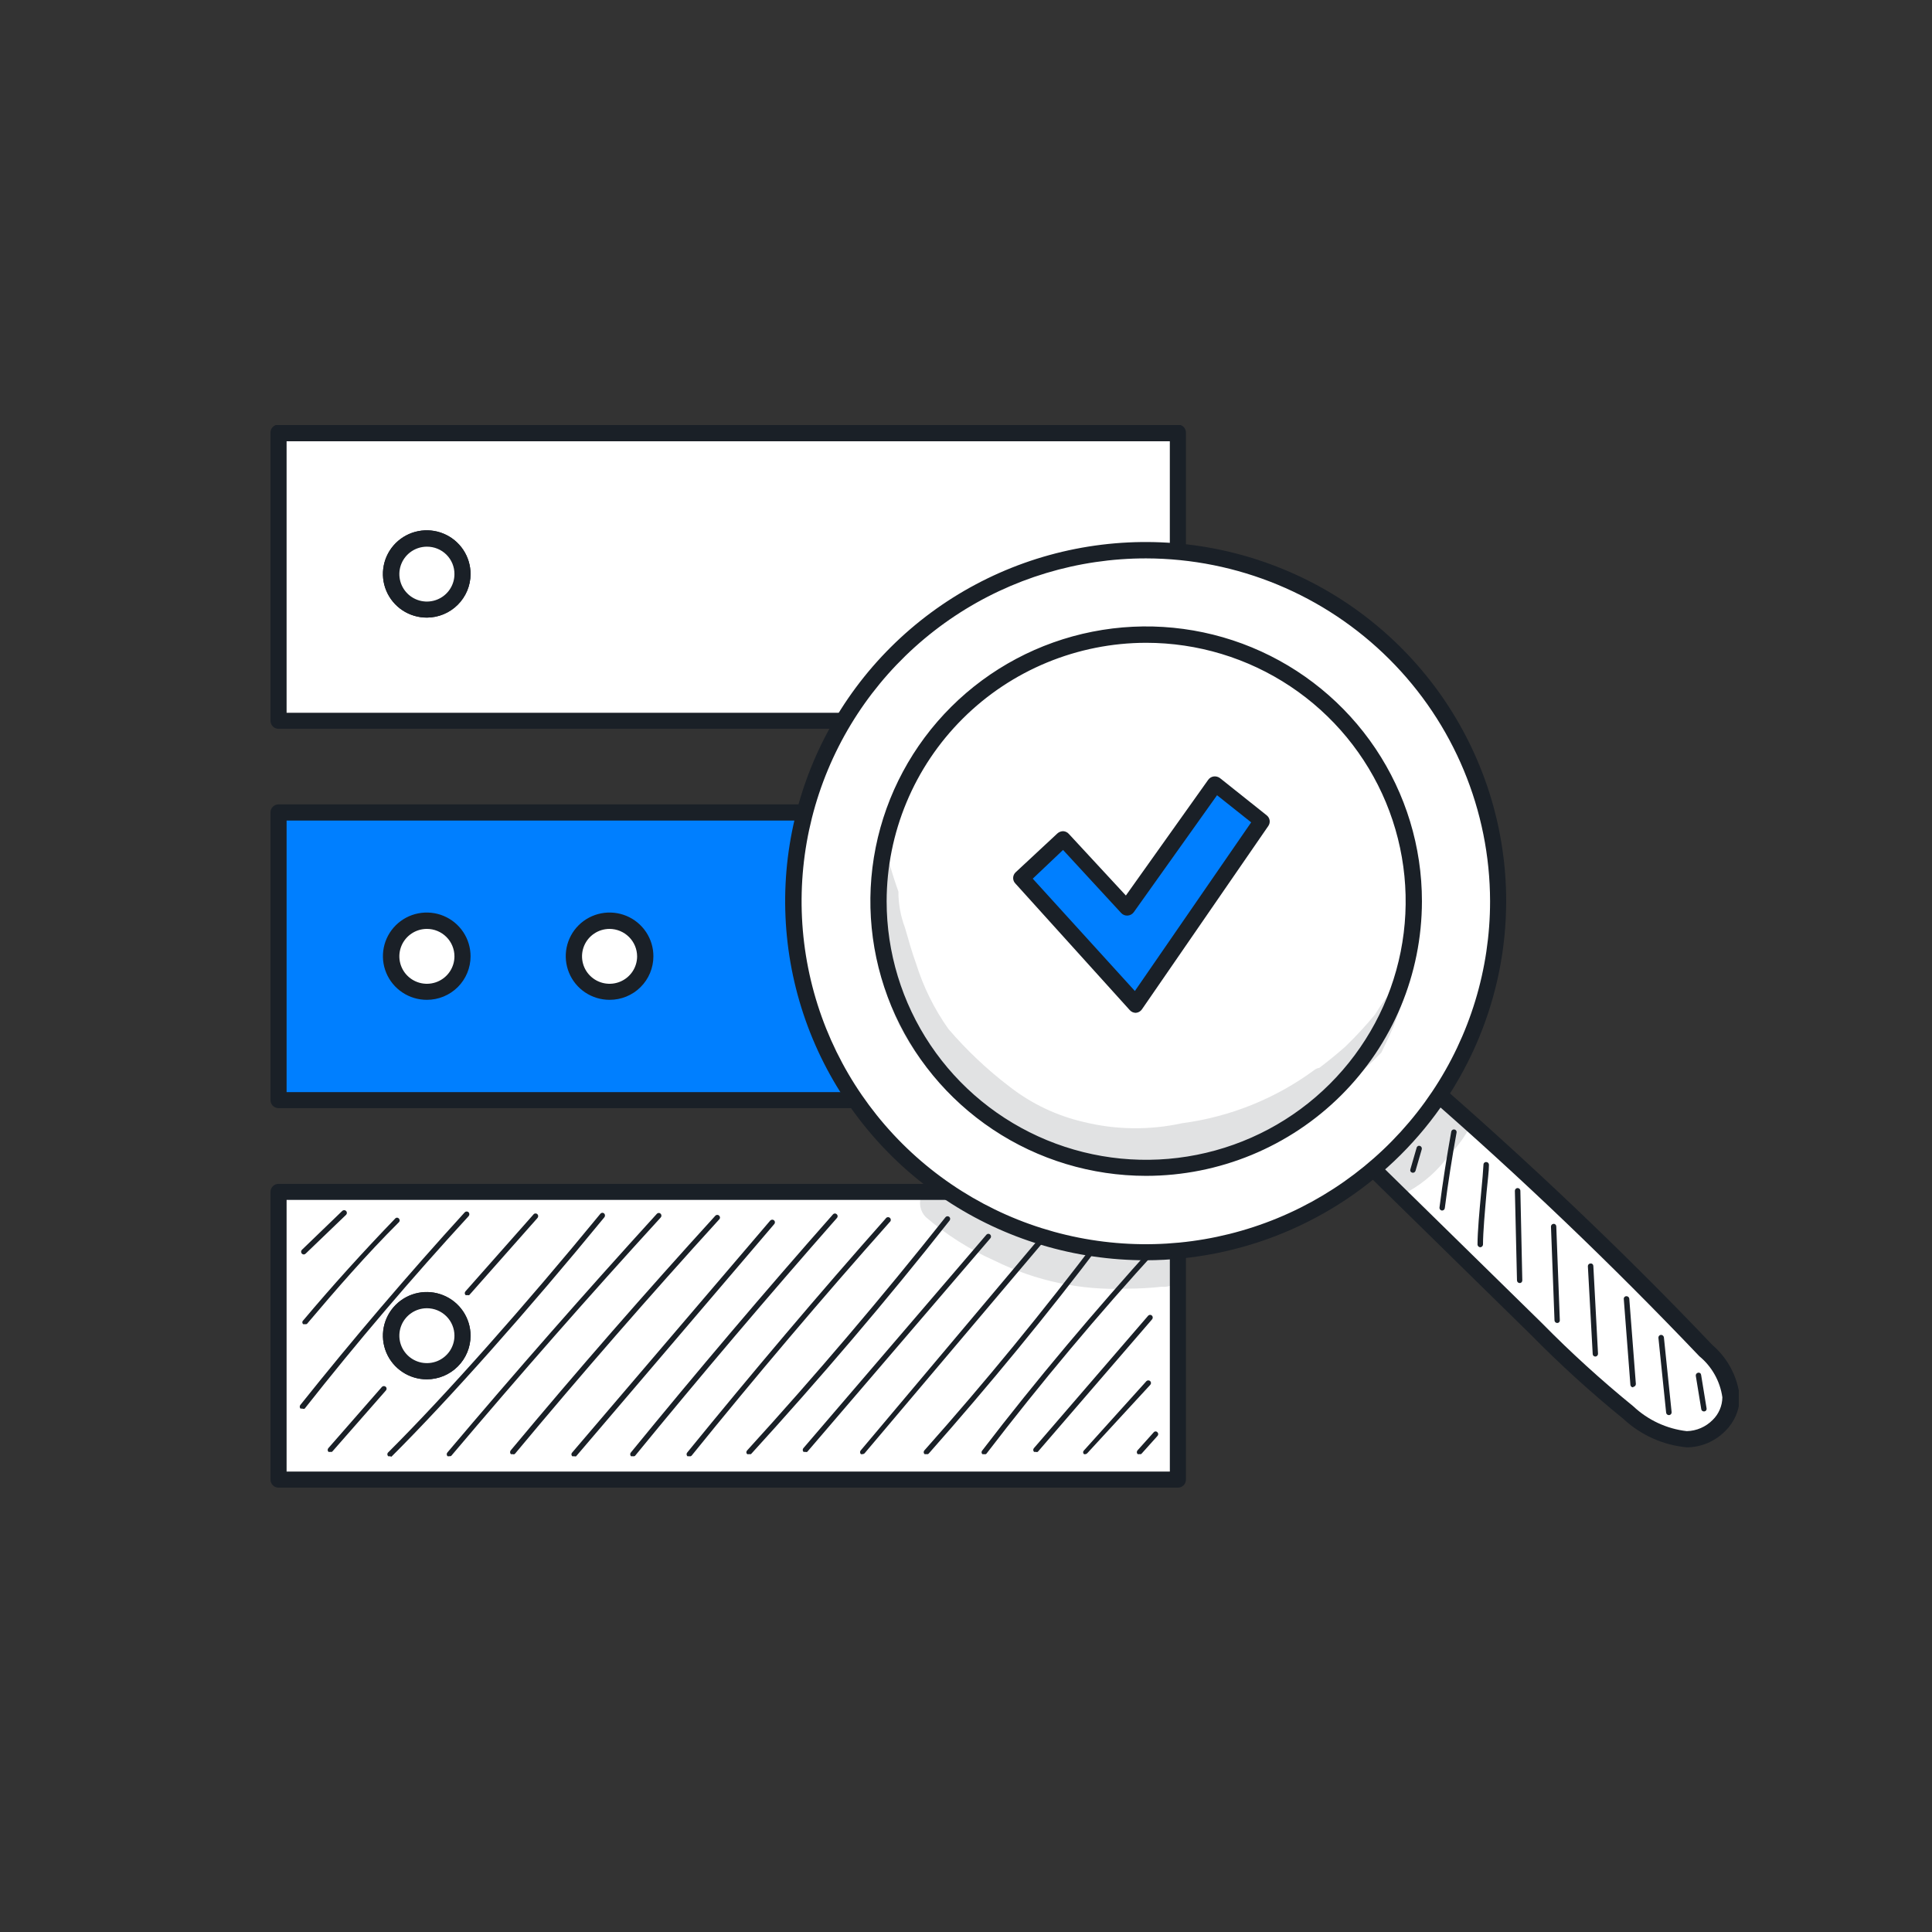
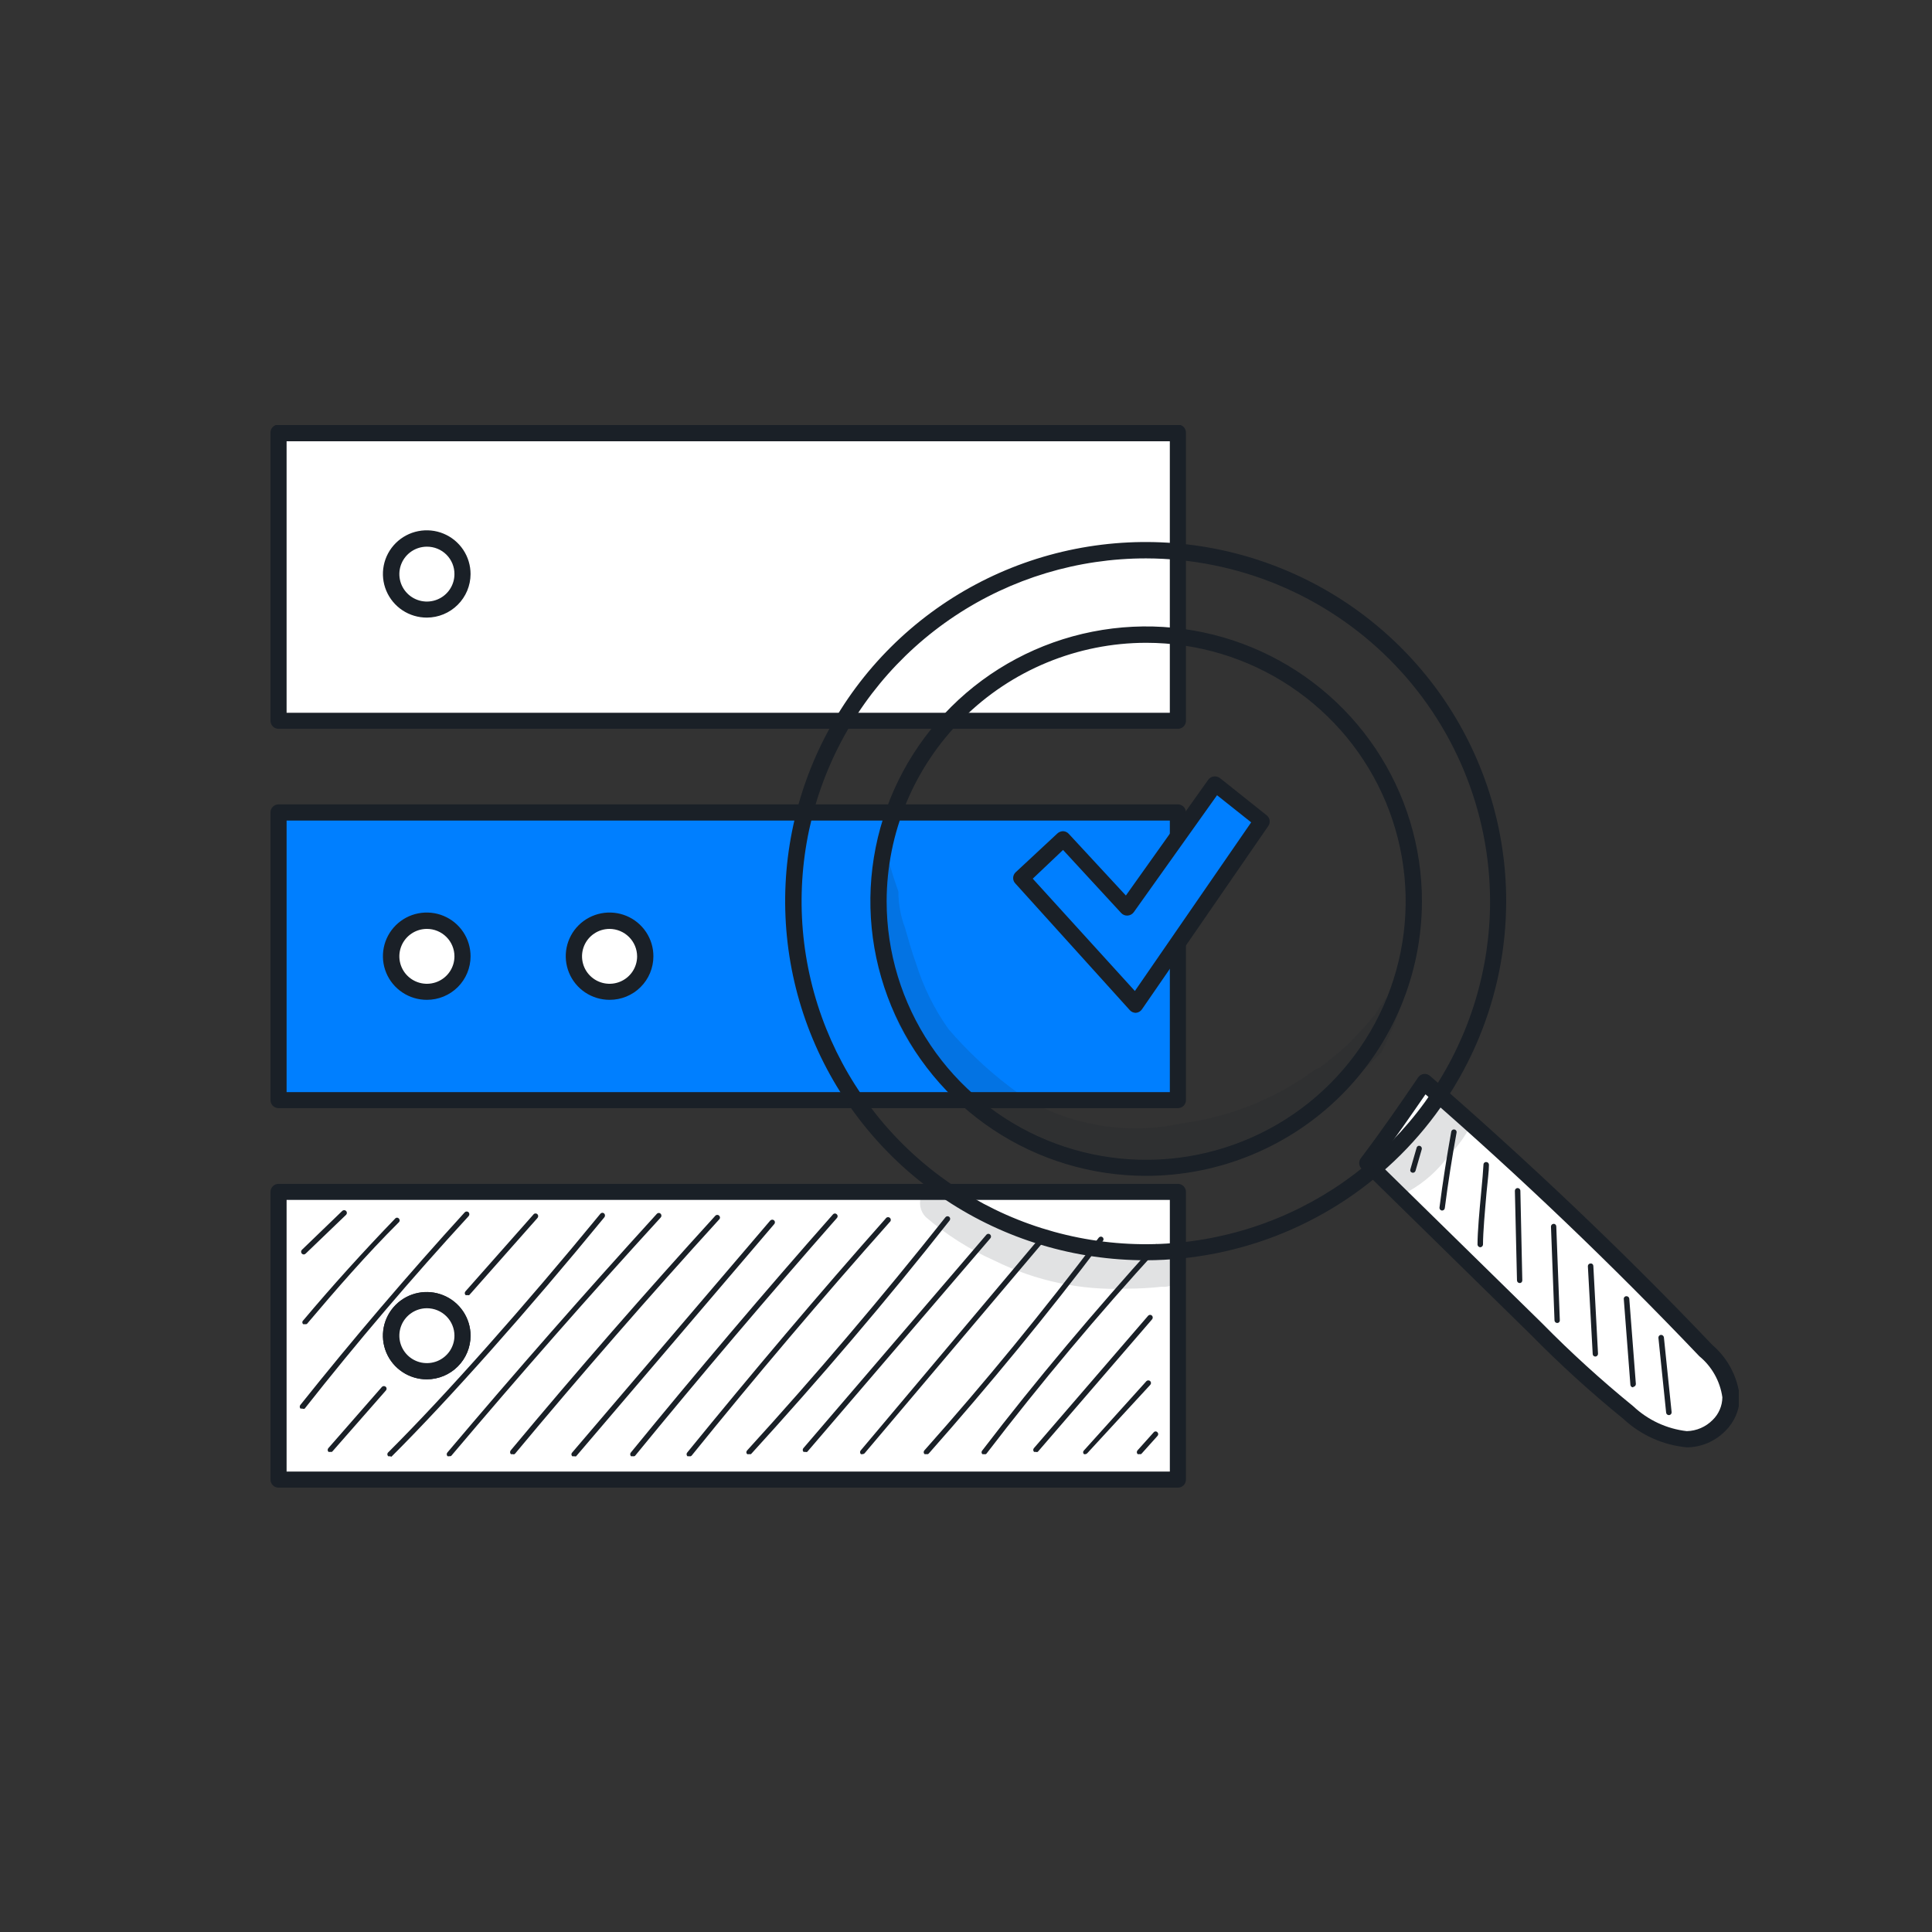
<svg xmlns="http://www.w3.org/2000/svg" width="100" height="100" viewBox="0 0 100 100" fill="none">
  <rect x="0" y="0" width="100" height="100" fill="#333333" stroke="none" />
  <g clip-path="url(#clip0_107_9545)">
    <path d="M60.968 61.693H14.417V76.576H60.968V61.693Z" fill="white" />
    <path d="M60.968 77H14.417C14.361 77 14.307 76.989 14.255 76.968C14.204 76.946 14.158 76.915 14.119 76.875C14.08 76.836 14.05 76.789 14.029 76.738C14.009 76.686 13.999 76.632 14 76.576V61.693C14 61.583 14.044 61.477 14.122 61.399C14.2 61.321 14.306 61.277 14.417 61.277H60.968C61.078 61.277 61.184 61.321 61.262 61.399C61.34 61.477 61.384 61.583 61.384 61.693V76.576C61.386 76.632 61.376 76.686 61.355 76.738C61.335 76.789 61.304 76.836 61.265 76.875C61.226 76.915 61.18 76.946 61.129 76.968C61.078 76.989 61.023 77 60.968 77ZM14.834 76.169H60.551V62.108H14.834V76.169Z" fill="#1A2027" />
    <path d="M60.968 22.415H14.417V37.299H60.968V22.415Z" fill="white" />
    <path d="M60.967 37.723H14.417C14.306 37.723 14.2 37.679 14.122 37.601C14.044 37.523 14 37.417 14 37.307V22.39C14 22.28 14.044 22.175 14.122 22.097C14.2 22.019 14.306 21.975 14.417 21.975H60.967C61.078 21.975 61.184 22.019 61.262 22.097C61.34 22.175 61.384 22.28 61.384 22.39V37.34C61.376 37.445 61.328 37.542 61.251 37.613C61.174 37.684 61.072 37.723 60.967 37.723V37.723ZM14.834 36.892H60.55V22.839H14.834V36.892Z" fill="#1A2027" />
    <path d="M60.968 42.058H14.417V56.942H60.968V42.058Z" fill="#007FFF" />
    <path d="M60.968 57.357H14.417C14.306 57.357 14.2 57.313 14.122 57.236C14.044 57.158 14 57.052 14 56.942V42.058C13.999 42.003 14.009 41.948 14.029 41.897C14.05 41.845 14.08 41.798 14.119 41.759C14.158 41.72 14.204 41.688 14.255 41.667C14.307 41.645 14.361 41.635 14.417 41.635H60.968C61.023 41.635 61.078 41.645 61.129 41.667C61.18 41.688 61.226 41.72 61.265 41.759C61.304 41.798 61.335 41.845 61.355 41.897C61.376 41.948 61.386 42.003 61.384 42.058V56.942C61.384 57.052 61.34 57.158 61.262 57.236C61.184 57.313 61.078 57.357 60.968 57.357ZM14.834 56.527H60.551V42.473H14.834V56.527Z" fill="#1A2027" />
    <path d="M20.254 29.716C20.249 29.352 20.352 28.995 20.552 28.689C20.751 28.384 21.037 28.145 21.374 28.002C21.71 27.86 22.081 27.82 22.44 27.888C22.799 27.956 23.13 28.129 23.39 28.384C23.65 28.64 23.828 28.967 23.901 29.324C23.975 29.68 23.94 30.051 23.801 30.388C23.662 30.724 23.426 31.013 23.123 31.215C22.819 31.418 22.462 31.526 22.096 31.527C21.612 31.527 21.147 31.337 20.802 30.998C20.457 30.659 20.26 30.198 20.254 29.716V29.716Z" fill="white" />
-     <path d="M22.096 31.967C21.647 31.968 21.207 31.837 20.833 31.59C20.459 31.342 20.167 30.989 19.994 30.576C19.821 30.163 19.776 29.708 19.863 29.269C19.95 28.83 20.166 28.427 20.484 28.11C20.802 27.794 21.207 27.578 21.647 27.492C22.088 27.405 22.545 27.45 22.959 27.622C23.374 27.794 23.728 28.085 23.977 28.458C24.225 28.831 24.357 29.268 24.356 29.716C24.354 30.312 24.115 30.884 23.691 31.305C23.268 31.727 22.695 31.965 22.096 31.967ZM22.096 28.296C21.814 28.296 21.538 28.379 21.304 28.535C21.07 28.691 20.887 28.913 20.779 29.172C20.671 29.432 20.643 29.718 20.698 29.993C20.753 30.269 20.889 30.522 21.088 30.72C21.287 30.919 21.541 31.054 21.818 31.109C22.095 31.164 22.381 31.136 22.642 31.028C22.902 30.921 23.125 30.739 23.282 30.505C23.438 30.271 23.522 29.997 23.522 29.716C23.523 29.529 23.487 29.344 23.416 29.171C23.344 28.998 23.239 28.841 23.107 28.709C22.974 28.577 22.817 28.473 22.643 28.402C22.47 28.331 22.284 28.295 22.096 28.296V28.296Z" fill="#1A2027" />
    <path d="M20.254 29.716C20.249 29.352 20.352 28.995 20.552 28.689C20.751 28.384 21.037 28.145 21.374 28.002C21.71 27.86 22.081 27.82 22.44 27.888C22.799 27.956 23.13 28.129 23.39 28.384C23.65 28.64 23.828 28.967 23.901 29.324C23.975 29.68 23.94 30.051 23.801 30.388C23.662 30.724 23.426 31.013 23.123 31.215C22.819 31.418 22.462 31.526 22.096 31.527C21.612 31.527 21.147 31.337 20.802 30.998C20.457 30.659 20.26 30.198 20.254 29.716V29.716Z" fill="white" />
    <path d="M22.096 31.967C21.647 31.968 21.207 31.837 20.833 31.59C20.459 31.342 20.167 30.989 19.994 30.576C19.821 30.163 19.776 29.708 19.863 29.269C19.95 28.83 20.166 28.427 20.484 28.11C20.802 27.794 21.207 27.578 21.647 27.492C22.088 27.405 22.545 27.45 22.959 27.622C23.374 27.794 23.728 28.085 23.977 28.458C24.225 28.831 24.357 29.268 24.356 29.716C24.354 30.312 24.115 30.884 23.691 31.305C23.268 31.727 22.695 31.965 22.096 31.967ZM22.096 28.296C21.814 28.296 21.538 28.379 21.304 28.535C21.07 28.691 20.887 28.913 20.779 29.172C20.671 29.432 20.643 29.718 20.698 29.993C20.753 30.269 20.889 30.522 21.088 30.72C21.287 30.919 21.541 31.054 21.818 31.109C22.095 31.164 22.381 31.136 22.642 31.028C22.902 30.921 23.125 30.739 23.282 30.505C23.438 30.271 23.522 29.997 23.522 29.716C23.523 29.529 23.487 29.344 23.416 29.171C23.344 28.998 23.239 28.841 23.107 28.709C22.974 28.577 22.817 28.473 22.643 28.402C22.47 28.331 22.284 28.295 22.096 28.296V28.296Z" fill="#1A2027" />
    <path d="M20.253 49.5C20.253 49.137 20.361 48.782 20.564 48.48C20.767 48.178 21.054 47.943 21.391 47.804C21.728 47.665 22.098 47.629 22.456 47.7C22.813 47.77 23.141 47.945 23.399 48.202C23.657 48.459 23.832 48.786 23.903 49.142C23.974 49.498 23.938 49.867 23.799 50.202C23.659 50.538 23.423 50.825 23.12 51.026C22.817 51.228 22.461 51.336 22.096 51.336C21.607 51.336 21.139 51.142 20.793 50.798C20.448 50.454 20.253 49.987 20.253 49.5Z" fill="white" />
    <path d="M22.096 51.751C21.647 51.752 21.207 51.621 20.833 51.373C20.459 51.126 20.167 50.773 19.994 50.36C19.821 49.947 19.776 49.492 19.863 49.053C19.95 48.614 20.166 48.211 20.484 47.894C20.802 47.578 21.207 47.362 21.647 47.276C22.088 47.189 22.545 47.234 22.959 47.406C23.374 47.578 23.728 47.869 23.977 48.242C24.225 48.614 24.357 49.053 24.356 49.5C24.356 49.796 24.297 50.088 24.184 50.361C24.07 50.634 23.904 50.883 23.694 51.092C23.484 51.301 23.235 51.466 22.961 51.58C22.687 51.693 22.393 51.751 22.096 51.751V51.751ZM22.096 48.08C21.814 48.08 21.538 48.163 21.304 48.319C21.07 48.475 20.887 48.697 20.779 48.956C20.671 49.216 20.643 49.502 20.698 49.777C20.753 50.053 20.889 50.306 21.088 50.504C21.287 50.703 21.541 50.838 21.818 50.893C22.095 50.948 22.381 50.92 22.642 50.812C22.902 50.705 23.125 50.523 23.282 50.289C23.438 50.056 23.522 49.781 23.522 49.5C23.522 49.313 23.485 49.129 23.413 48.956C23.342 48.784 23.237 48.628 23.104 48.496C22.972 48.364 22.815 48.259 22.642 48.188C22.469 48.116 22.283 48.08 22.096 48.08V48.08Z" fill="#1A2027" />
    <path d="M20.253 69.135C20.253 68.772 20.361 68.417 20.564 68.115C20.767 67.813 21.054 67.578 21.391 67.439C21.728 67.3 22.098 67.263 22.456 67.334C22.813 67.405 23.141 67.58 23.399 67.837C23.657 68.093 23.832 68.42 23.903 68.776C23.974 69.132 23.938 69.502 23.799 69.837C23.659 70.172 23.423 70.459 23.12 70.661C22.817 70.862 22.461 70.97 22.096 70.97C21.607 70.97 21.139 70.777 20.793 70.433C20.448 70.088 20.253 69.621 20.253 69.135Z" fill="white" />
    <path d="M22.096 71.394C21.647 71.395 21.208 71.264 20.834 71.017C20.46 70.77 20.168 70.418 19.995 70.005C19.822 69.592 19.776 69.138 19.862 68.699C19.949 68.26 20.164 67.857 20.481 67.54C20.798 67.223 21.202 67.007 21.642 66.919C22.082 66.832 22.539 66.876 22.954 67.047C23.369 67.217 23.723 67.507 23.973 67.879C24.222 68.25 24.356 68.687 24.356 69.135C24.356 69.732 24.118 70.306 23.694 70.729C23.271 71.153 22.696 71.391 22.096 71.394V71.394ZM22.096 67.714C21.814 67.714 21.538 67.798 21.304 67.954C21.07 68.11 20.887 68.332 20.779 68.591C20.671 68.851 20.643 69.136 20.698 69.412C20.753 69.687 20.889 69.94 21.088 70.139C21.287 70.338 21.541 70.473 21.818 70.528C22.095 70.582 22.381 70.554 22.642 70.447C22.902 70.339 23.125 70.157 23.282 69.924C23.438 69.69 23.522 69.415 23.522 69.135C23.522 68.948 23.485 68.763 23.413 68.591C23.342 68.419 23.237 68.262 23.104 68.13C22.972 67.998 22.815 67.894 22.642 67.822C22.469 67.751 22.283 67.714 22.096 67.714V67.714Z" fill="#1A2027" />
    <path d="M20.253 69.135C20.253 68.772 20.361 68.417 20.564 68.115C20.767 67.813 21.054 67.578 21.391 67.439C21.728 67.3 22.098 67.263 22.456 67.334C22.813 67.405 23.141 67.58 23.399 67.837C23.657 68.093 23.832 68.42 23.903 68.776C23.974 69.132 23.938 69.502 23.799 69.837C23.659 70.172 23.423 70.459 23.12 70.661C22.817 70.862 22.461 70.97 22.096 70.97C21.607 70.97 21.139 70.777 20.793 70.433C20.448 70.088 20.253 69.621 20.253 69.135Z" fill="white" />
    <path d="M22.096 71.394C21.647 71.395 21.208 71.264 20.834 71.017C20.46 70.77 20.168 70.418 19.995 70.005C19.822 69.592 19.776 69.138 19.862 68.699C19.949 68.26 20.164 67.857 20.481 67.54C20.798 67.223 21.202 67.007 21.642 66.919C22.082 66.832 22.539 66.876 22.954 67.047C23.369 67.217 23.723 67.507 23.973 67.879C24.222 68.25 24.356 68.687 24.356 69.135C24.356 69.732 24.118 70.306 23.694 70.729C23.271 71.153 22.696 71.391 22.096 71.394V71.394ZM22.096 67.714C21.814 67.714 21.538 67.798 21.304 67.954C21.07 68.11 20.887 68.332 20.779 68.591C20.671 68.851 20.643 69.136 20.698 69.412C20.753 69.687 20.889 69.94 21.088 70.139C21.287 70.338 21.541 70.473 21.818 70.528C22.095 70.582 22.381 70.554 22.642 70.447C22.902 70.339 23.125 70.157 23.282 69.924C23.438 69.69 23.522 69.415 23.522 69.135C23.522 68.948 23.485 68.763 23.413 68.591C23.342 68.419 23.237 68.262 23.104 68.13C22.972 67.998 22.815 67.894 22.642 67.822C22.469 67.751 22.283 67.714 22.096 67.714V67.714Z" fill="#1A2027" />
    <path d="M29.709 49.5C29.709 49.137 29.817 48.782 30.019 48.48C30.221 48.178 30.509 47.943 30.846 47.804C31.183 47.665 31.553 47.629 31.911 47.7C32.268 47.77 32.596 47.945 32.854 48.202C33.112 48.459 33.287 48.786 33.358 49.142C33.429 49.498 33.393 49.867 33.254 50.202C33.114 50.538 32.878 50.825 32.575 51.026C32.272 51.228 31.916 51.336 31.551 51.336C31.309 51.336 31.07 51.288 30.846 51.196C30.622 51.104 30.419 50.968 30.248 50.798C30.077 50.627 29.941 50.425 29.849 50.202C29.756 49.98 29.709 49.741 29.709 49.5V49.5Z" fill="white" />
    <path d="M31.551 51.751C31.102 51.751 30.663 51.618 30.29 51.37C29.917 51.121 29.626 50.768 29.455 50.354C29.284 49.941 29.239 49.486 29.327 49.048C29.416 48.609 29.632 48.207 29.95 47.891C30.268 47.576 30.673 47.361 31.114 47.275C31.554 47.189 32.011 47.235 32.425 47.407C32.839 47.579 33.193 47.87 33.441 48.243C33.689 48.615 33.821 49.053 33.819 49.5C33.819 49.796 33.76 50.09 33.646 50.363C33.532 50.637 33.365 50.885 33.154 51.094C32.944 51.304 32.693 51.469 32.418 51.582C32.143 51.694 31.849 51.752 31.551 51.751V51.751ZM31.551 48.08C31.269 48.08 30.993 48.163 30.759 48.319C30.524 48.475 30.342 48.697 30.234 48.956C30.126 49.216 30.098 49.502 30.153 49.777C30.208 50.053 30.343 50.306 30.543 50.504C30.742 50.703 30.996 50.838 31.273 50.893C31.549 50.948 31.836 50.92 32.097 50.812C32.357 50.705 32.58 50.523 32.737 50.289C32.893 50.056 32.977 49.781 32.977 49.5C32.975 49.124 32.824 48.764 32.557 48.498C32.29 48.232 31.929 48.082 31.551 48.08Z" fill="#1A2027" />
    <path d="M20.187 75.372C20.157 75.384 20.124 75.384 20.095 75.372C20.081 75.36 20.069 75.344 20.062 75.327C20.054 75.31 20.05 75.291 20.05 75.272C20.05 75.254 20.054 75.235 20.062 75.218C20.069 75.201 20.081 75.185 20.095 75.173C23.055 72.224 27.157 67.598 31.084 62.814C31.097 62.801 31.112 62.791 31.128 62.784C31.145 62.777 31.162 62.773 31.18 62.773C31.198 62.773 31.216 62.777 31.232 62.784C31.249 62.791 31.264 62.801 31.276 62.814C31.301 62.841 31.314 62.877 31.314 62.914C31.314 62.95 31.301 62.986 31.276 63.013C27.349 67.806 23.23 72.44 20.262 75.397C20.235 75.396 20.209 75.388 20.187 75.372Z" fill="#1A2027" />
    <path d="M17.093 75.148C17.063 75.155 17.032 75.155 17.002 75.148C16.975 75.121 16.96 75.085 16.96 75.048C16.96 75.011 16.975 74.975 17.002 74.948L19.77 71.784C19.797 71.758 19.833 71.743 19.87 71.743C19.908 71.743 19.944 71.758 19.97 71.784C19.983 71.796 19.993 71.811 20 71.828C20.007 71.844 20.011 71.862 20.011 71.88C20.011 71.897 20.007 71.915 20 71.931C19.993 71.948 19.983 71.963 19.97 71.975L17.194 75.139C17.163 75.155 17.127 75.158 17.093 75.148Z" fill="#1A2027" />
    <path d="M24.189 67.033C24.159 67.042 24.127 67.042 24.097 67.033C24.071 67.007 24.056 66.971 24.056 66.934C24.056 66.896 24.071 66.86 24.097 66.834L27.624 62.847C27.636 62.834 27.651 62.824 27.668 62.817C27.684 62.81 27.702 62.807 27.72 62.807C27.738 62.807 27.755 62.81 27.772 62.817C27.788 62.824 27.803 62.834 27.816 62.847C27.842 62.874 27.857 62.91 27.857 62.947C27.857 62.984 27.842 63.02 27.816 63.047L24.289 67.033C24.257 67.046 24.221 67.046 24.189 67.033Z" fill="#1A2027" />
    <path d="M15.634 72.905C15.607 72.915 15.578 72.915 15.551 72.905C15.527 72.879 15.514 72.845 15.514 72.81C15.514 72.774 15.527 72.74 15.551 72.714C18.261 69.317 21.121 65.97 24.056 62.748C24.082 62.721 24.118 62.706 24.156 62.706C24.193 62.706 24.229 62.721 24.256 62.748C24.28 62.775 24.294 62.81 24.294 62.847C24.294 62.884 24.28 62.919 24.256 62.947C21.321 66.144 18.469 69.483 15.768 72.914C15.746 72.921 15.723 72.925 15.7 72.923C15.677 72.922 15.655 72.916 15.634 72.905Z" fill="#1A2027" />
    <path d="M15.776 68.537C15.749 68.547 15.72 68.547 15.693 68.537C15.679 68.525 15.667 68.51 15.66 68.494C15.652 68.477 15.648 68.459 15.648 68.441C15.648 68.423 15.652 68.405 15.66 68.388C15.667 68.372 15.679 68.357 15.693 68.346C17.21 66.543 18.811 64.774 20.454 63.072C20.465 63.057 20.48 63.046 20.497 63.039C20.513 63.031 20.531 63.027 20.55 63.027C20.568 63.027 20.586 63.031 20.602 63.039C20.619 63.046 20.634 63.057 20.645 63.072C20.658 63.084 20.669 63.099 20.675 63.115C20.683 63.132 20.686 63.149 20.686 63.167C20.686 63.185 20.683 63.202 20.675 63.219C20.669 63.235 20.658 63.25 20.645 63.263C18.978 64.924 17.41 66.726 15.893 68.52C15.876 68.531 15.857 68.539 15.836 68.542C15.816 68.545 15.796 68.543 15.776 68.537Z" fill="#1A2027" />
    <path d="M15.726 64.932C15.688 64.931 15.653 64.916 15.626 64.89C15.599 64.864 15.585 64.828 15.585 64.791C15.585 64.753 15.599 64.718 15.626 64.691L17.719 62.673C17.746 62.649 17.781 62.636 17.817 62.637C17.853 62.638 17.887 62.653 17.913 62.678C17.939 62.704 17.953 62.738 17.954 62.774C17.956 62.81 17.943 62.845 17.919 62.872L15.818 64.89C15.793 64.914 15.76 64.929 15.726 64.932Z" fill="#1A2027" />
    <path d="M23.255 75.372C23.225 75.381 23.193 75.381 23.163 75.372C23.137 75.346 23.122 75.31 23.122 75.272C23.122 75.235 23.137 75.199 23.163 75.173C26.674 71.02 30.317 66.867 34.003 62.822C34.015 62.809 34.03 62.799 34.047 62.792C34.063 62.785 34.081 62.782 34.099 62.782C34.117 62.782 34.134 62.785 34.151 62.792C34.167 62.799 34.182 62.809 34.194 62.822C34.221 62.849 34.236 62.885 34.236 62.922C34.236 62.959 34.221 62.995 34.194 63.022C30.517 67.041 26.874 71.194 23.355 75.356C23.325 75.374 23.289 75.38 23.255 75.372V75.372Z" fill="#1A2027" />
    <path d="M26.523 75.264C26.497 75.274 26.467 75.274 26.44 75.264C26.416 75.237 26.402 75.201 26.402 75.164C26.402 75.128 26.416 75.092 26.44 75.065C29.859 70.962 33.419 66.884 37.029 62.922C37.042 62.909 37.056 62.899 37.073 62.892C37.09 62.885 37.107 62.881 37.125 62.881C37.143 62.881 37.161 62.885 37.177 62.892C37.194 62.899 37.209 62.909 37.221 62.922C37.235 62.934 37.246 62.95 37.254 62.967C37.262 62.984 37.266 63.003 37.266 63.022C37.266 63.04 37.262 63.059 37.254 63.076C37.246 63.093 37.235 63.109 37.221 63.121C33.619 67.075 30.067 71.153 26.648 75.256C26.63 75.267 26.609 75.274 26.587 75.275C26.565 75.277 26.543 75.273 26.523 75.264Z" fill="#1A2027" />
    <path d="M29.709 75.372C29.679 75.384 29.646 75.384 29.617 75.372C29.604 75.36 29.594 75.345 29.587 75.328C29.58 75.312 29.576 75.294 29.576 75.277C29.576 75.259 29.58 75.241 29.587 75.225C29.594 75.208 29.604 75.193 29.617 75.181L39.872 63.171C39.899 63.145 39.935 63.13 39.972 63.13C40.01 63.13 40.046 63.145 40.072 63.171C40.097 63.197 40.11 63.231 40.11 63.267C40.11 63.302 40.097 63.336 40.072 63.362L29.817 75.38C29.781 75.389 29.743 75.386 29.709 75.372V75.372Z" fill="#1A2027" />
    <path d="M32.752 75.372C32.722 75.381 32.69 75.381 32.66 75.372C32.633 75.346 32.619 75.31 32.619 75.272C32.619 75.235 32.633 75.199 32.66 75.173C36.053 71.02 39.572 66.867 43.116 62.855C43.128 62.841 43.144 62.83 43.161 62.822C43.178 62.815 43.197 62.81 43.216 62.81C43.235 62.81 43.253 62.815 43.271 62.822C43.288 62.83 43.303 62.841 43.316 62.855C43.329 62.868 43.339 62.883 43.346 62.899C43.353 62.916 43.356 62.933 43.356 62.951C43.356 62.969 43.353 62.986 43.346 63.003C43.339 63.019 43.329 63.034 43.316 63.047C39.772 67.075 36.262 71.211 32.868 75.356C32.852 75.367 32.832 75.374 32.812 75.377C32.792 75.38 32.771 75.378 32.752 75.372Z" fill="#1A2027" />
    <path d="M35.662 75.372C35.635 75.38 35.606 75.38 35.578 75.372C35.552 75.346 35.537 75.31 35.537 75.272C35.537 75.235 35.552 75.199 35.578 75.173C38.914 71.078 42.349 67.008 45.842 63.072C45.853 63.053 45.867 63.038 45.885 63.026C45.902 63.014 45.921 63.006 45.942 63.002C45.963 62.999 45.984 63 46.004 63.006C46.025 63.011 46.043 63.022 46.059 63.035C46.075 63.049 46.087 63.066 46.096 63.086C46.104 63.105 46.108 63.126 46.107 63.147C46.106 63.168 46.101 63.188 46.091 63.207C46.081 63.225 46.068 63.242 46.051 63.254C42.557 67.183 39.105 71.252 35.795 75.347C35.777 75.363 35.755 75.373 35.732 75.378C35.709 75.382 35.684 75.38 35.662 75.372V75.372Z" fill="#1A2027" />
    <path d="M38.772 75.264C38.74 75.276 38.704 75.276 38.672 75.264C38.659 75.252 38.649 75.237 38.642 75.221C38.635 75.204 38.631 75.186 38.631 75.169C38.631 75.151 38.635 75.133 38.642 75.117C38.649 75.1 38.659 75.085 38.672 75.073C42.216 71.186 45.667 67.125 48.936 63.005C48.958 62.976 48.991 62.958 49.027 62.953C49.063 62.948 49.099 62.958 49.128 62.98C49.157 63.002 49.175 63.035 49.18 63.07C49.185 63.106 49.175 63.142 49.153 63.171C45.884 67.324 42.424 71.369 38.88 75.256C38.864 75.265 38.846 75.27 38.827 75.272C38.808 75.273 38.79 75.27 38.772 75.264V75.264Z" fill="#1A2027" />
    <path d="M41.673 75.148C41.646 75.154 41.617 75.154 41.59 75.148C41.564 75.121 41.549 75.085 41.549 75.048C41.549 75.011 41.564 74.975 41.59 74.948L51.062 63.902C51.074 63.889 51.089 63.879 51.106 63.872C51.122 63.865 51.14 63.861 51.158 63.861C51.176 63.861 51.194 63.865 51.21 63.872C51.227 63.879 51.241 63.889 51.254 63.902C51.28 63.928 51.295 63.964 51.295 64.002C51.295 64.039 51.28 64.075 51.254 64.101L41.782 75.148C41.765 75.155 41.746 75.159 41.728 75.159C41.709 75.159 41.691 75.155 41.673 75.148V75.148Z" fill="#1A2027" />
    <path d="M44.65 75.264C44.621 75.276 44.588 75.276 44.558 75.264C44.532 75.238 44.517 75.202 44.517 75.165C44.517 75.127 44.532 75.091 44.558 75.065L53.78 64.11C53.792 64.096 53.807 64.084 53.824 64.075C53.84 64.067 53.858 64.062 53.877 64.06C53.895 64.058 53.914 64.061 53.932 64.066C53.95 64.072 53.966 64.081 53.98 64.093C53.995 64.105 54.006 64.12 54.015 64.136C54.023 64.153 54.029 64.171 54.03 64.189C54.032 64.208 54.029 64.226 54.024 64.244C54.018 64.262 54.009 64.278 53.997 64.292L44.758 75.214C44.745 75.23 44.728 75.242 44.709 75.25C44.691 75.259 44.671 75.264 44.65 75.264Z" fill="#1A2027" />
    <path d="M47.944 75.264C47.914 75.272 47.882 75.272 47.852 75.264C47.825 75.238 47.81 75.202 47.81 75.165C47.81 75.127 47.825 75.091 47.852 75.065C50.987 71.543 54.022 67.839 56.873 64.06C56.885 64.046 56.898 64.034 56.914 64.025C56.929 64.016 56.946 64.01 56.964 64.008C56.982 64.005 57 64.007 57.017 64.011C57.035 64.016 57.051 64.024 57.065 64.035C57.08 64.046 57.091 64.059 57.1 64.075C57.109 64.09 57.115 64.108 57.117 64.125C57.12 64.143 57.119 64.161 57.114 64.178C57.109 64.196 57.101 64.212 57.09 64.226C54.239 68.013 51.195 71.701 48.06 75.248C48.044 75.259 48.024 75.266 48.004 75.269C47.984 75.272 47.963 75.27 47.944 75.264Z" fill="#1A2027" />
    <path d="M50.929 75.264C50.902 75.274 50.872 75.274 50.845 75.264C50.833 75.252 50.822 75.237 50.815 75.221C50.808 75.204 50.805 75.186 50.805 75.169C50.805 75.151 50.808 75.133 50.815 75.117C50.822 75.1 50.833 75.085 50.845 75.073C53.647 71.41 56.682 67.831 59.75 64.434C59.777 64.407 59.813 64.392 59.85 64.392C59.888 64.392 59.924 64.407 59.95 64.434C59.975 64.461 59.989 64.496 59.989 64.533C59.989 64.57 59.975 64.606 59.95 64.633C56.849 68.022 53.855 71.593 51.054 75.248C51.036 75.261 51.016 75.27 50.993 75.273C50.972 75.276 50.949 75.273 50.929 75.264V75.264Z" fill="#1A2027" />
    <path d="M53.605 75.148C53.578 75.154 53.549 75.154 53.522 75.148C53.495 75.121 53.48 75.085 53.48 75.048C53.48 75.011 53.495 74.975 53.522 74.948L59.433 68.096C59.446 68.084 59.461 68.073 59.477 68.066C59.494 68.059 59.511 68.056 59.529 68.056C59.547 68.056 59.565 68.059 59.581 68.066C59.598 68.073 59.613 68.084 59.625 68.096C59.652 68.123 59.666 68.159 59.666 68.196C59.666 68.233 59.652 68.269 59.625 68.296L53.714 75.148C53.697 75.155 53.678 75.159 53.659 75.159C53.641 75.159 53.622 75.155 53.605 75.148V75.148Z" fill="#1A2027" />
    <path d="M56.198 75.264C56.168 75.275 56.136 75.275 56.106 75.264C56.092 75.252 56.081 75.238 56.073 75.221C56.066 75.205 56.062 75.187 56.062 75.169C56.062 75.15 56.066 75.132 56.073 75.116C56.081 75.099 56.092 75.085 56.106 75.073L59.341 71.485C59.367 71.461 59.402 71.448 59.437 71.448C59.473 71.448 59.507 71.461 59.533 71.485C59.56 71.511 59.575 71.547 59.575 71.585C59.575 71.622 59.56 71.658 59.533 71.684L56.281 75.214C56.26 75.24 56.231 75.257 56.198 75.264V75.264Z" fill="#1A2027" />
    <path d="M58.975 75.264C58.945 75.272 58.913 75.272 58.883 75.264C58.857 75.238 58.842 75.202 58.842 75.165C58.842 75.127 58.857 75.091 58.883 75.065L59.717 74.135C59.729 74.121 59.743 74.109 59.76 74.102C59.776 74.094 59.794 74.09 59.813 74.09C59.831 74.09 59.849 74.094 59.866 74.102C59.882 74.109 59.897 74.121 59.909 74.135C59.922 74.147 59.932 74.162 59.939 74.178C59.946 74.195 59.949 74.212 59.949 74.23C59.949 74.248 59.946 74.266 59.939 74.282C59.932 74.298 59.922 74.313 59.909 74.326L59.075 75.256C59.044 75.272 59.008 75.274 58.975 75.264V75.264Z" fill="#1A2027" />
    <path d="M70.739 60.173L79.511 68.769C81.02 70.306 82.615 71.756 84.288 73.113C85.116 73.893 86.181 74.378 87.315 74.492C87.9 74.488 88.461 74.261 88.883 73.858C89.305 73.455 89.555 72.906 89.583 72.324C89.467 71.385 89 70.525 88.274 69.915C83.61 65.026 78.749 60.394 73.691 56.02C72.765 57.374 71.84 58.728 70.739 60.173Z" fill="white" />
    <path d="M87.315 74.915C86.087 74.801 84.931 74.284 84.03 73.445C82.346 72.076 80.74 70.615 79.219 69.068L70.456 60.472C70.389 60.396 70.352 60.299 70.352 60.198C70.352 60.097 70.389 59.999 70.456 59.924C71.548 58.478 72.49 57.108 73.399 55.771C73.432 55.722 73.475 55.68 73.525 55.649C73.576 55.617 73.632 55.596 73.691 55.588C73.749 55.581 73.808 55.586 73.864 55.603C73.92 55.62 73.972 55.649 74.016 55.688C79.019 60.04 83.98 64.724 88.624 69.608C89.426 70.295 89.936 71.26 90.05 72.307C90.047 72.636 89.98 72.96 89.851 73.262C89.722 73.564 89.535 73.838 89.299 74.068C89.041 74.332 88.732 74.543 88.392 74.689C88.051 74.834 87.685 74.911 87.315 74.915V74.915ZM71.29 60.131L79.803 68.478C81.3 70.001 82.881 71.44 84.538 72.789C85.298 73.504 86.269 73.956 87.307 74.076C87.813 74.064 88.294 73.855 88.649 73.495C88.806 73.342 88.93 73.16 89.016 72.959C89.102 72.758 89.147 72.542 89.149 72.324C89.032 71.492 88.607 70.733 87.957 70.198C83.438 65.455 78.669 60.895 73.783 56.643C73.007 57.764 72.207 58.935 71.29 60.131Z" fill="#1A2027" />
-     <path d="M59.325 28.487C55.719 28.488 52.194 29.555 49.196 31.552C46.199 33.549 43.863 36.386 42.484 39.706C41.105 43.025 40.745 46.677 41.45 50.2C42.154 53.723 43.892 56.959 46.442 59.498C48.992 62.038 52.242 63.767 55.779 64.467C59.316 65.167 62.982 64.807 66.313 63.432C69.645 62.057 72.492 59.729 74.496 56.742C76.499 53.755 77.568 50.243 77.568 46.651C77.568 44.265 77.096 41.902 76.179 39.698C75.262 37.494 73.918 35.491 72.224 33.804C70.53 32.117 68.519 30.779 66.306 29.867C64.092 28.955 61.72 28.486 59.325 28.487V28.487ZM59.325 60.447C56.586 60.445 53.909 59.635 51.633 58.118C49.356 56.601 47.583 54.446 46.536 51.925C45.489 49.404 45.216 46.63 45.751 43.955C46.286 41.279 47.606 38.822 49.543 36.893C51.48 34.965 53.948 33.652 56.634 33.12C59.321 32.588 62.105 32.862 64.635 33.906C67.165 34.951 69.328 36.719 70.849 38.987C72.37 41.256 73.182 43.923 73.182 46.651C73.182 48.464 72.824 50.258 72.127 51.932C71.431 53.607 70.41 55.128 69.123 56.409C67.836 57.69 66.308 58.706 64.627 59.399C62.946 60.092 61.144 60.448 59.325 60.447V60.447ZM59.325 60.447C56.586 60.445 53.909 59.635 51.633 58.118C49.356 56.601 47.583 54.446 46.536 51.925C45.489 49.404 45.216 46.63 45.751 43.955C46.286 41.279 47.606 38.822 49.543 36.893C51.48 34.965 53.948 33.652 56.634 33.12C59.321 32.588 62.105 32.862 64.635 33.906C67.165 34.951 69.328 36.719 70.849 38.987C72.37 41.256 73.182 43.923 73.182 46.651C73.182 48.464 72.824 50.258 72.127 51.932C71.431 53.607 70.41 55.128 69.123 56.409C67.836 57.69 66.308 58.706 64.627 59.399C62.946 60.092 61.144 60.448 59.325 60.447V60.447Z" fill="white" />
    <path d="M59.325 65.231C55.633 65.236 52.022 64.15 48.95 62.11C45.878 60.07 43.482 57.168 42.066 53.772C40.651 50.375 40.278 46.636 40.996 43.029C41.714 39.421 43.49 36.107 46.099 33.505C48.709 30.903 52.034 29.131 55.655 28.413C59.276 27.695 63.03 28.062 66.441 29.47C69.852 30.877 72.767 33.261 74.818 36.319C76.868 39.378 77.962 42.973 77.96 46.651C77.954 51.574 75.989 56.293 72.496 59.776C69.003 63.258 64.267 65.22 59.325 65.231V65.231ZM59.325 28.902C55.8 28.899 52.353 29.937 49.421 31.885C46.489 33.834 44.202 36.604 42.851 39.847C41.5 43.09 41.145 46.66 41.831 50.104C42.516 53.548 44.212 56.712 46.703 59.196C49.194 61.68 52.369 63.372 55.826 64.058C59.283 64.744 62.866 64.394 66.123 63.051C69.38 61.708 72.164 59.433 74.122 56.514C76.081 53.595 77.126 50.162 77.126 46.651C77.12 41.949 75.243 37.44 71.906 34.114C68.57 30.787 64.046 28.913 59.325 28.902V28.902ZM59.325 60.862C56.501 60.862 53.741 60.028 51.394 58.465C49.046 56.902 47.216 54.681 46.136 52.082C45.056 49.484 44.774 46.624 45.325 43.866C45.877 41.107 47.237 38.574 49.234 36.585C51.231 34.597 53.776 33.243 56.545 32.696C59.315 32.148 62.185 32.431 64.793 33.508C67.401 34.586 69.63 36.41 71.198 38.749C72.765 41.089 73.601 43.839 73.599 46.651C73.595 50.42 72.089 54.033 69.413 56.698C66.737 59.362 63.109 60.86 59.325 60.862ZM45.892 46.651C45.892 49.297 46.68 51.885 48.156 54.085C49.632 56.285 51.73 58 54.185 59.013C56.639 60.026 59.34 60.291 61.945 59.774C64.551 59.258 66.945 57.984 68.823 56.112C70.702 54.241 71.981 51.857 72.499 49.261C73.017 46.666 72.751 43.976 71.735 41.531C70.718 39.086 68.996 36.996 66.787 35.526C64.579 34.056 61.982 33.271 59.325 33.271C55.764 33.275 52.35 34.686 49.832 37.195C47.313 39.703 45.897 43.104 45.892 46.651V46.651Z" fill="#1A2027" />
    <path d="M73.091 60.696C73.073 60.691 73.058 60.683 73.044 60.672C73.03 60.661 73.018 60.648 73.01 60.632C73.001 60.617 72.996 60.6 72.994 60.582C72.992 60.565 72.994 60.547 72.999 60.53L73.324 59.409C73.328 59.391 73.335 59.374 73.346 59.359C73.356 59.345 73.37 59.332 73.386 59.323C73.401 59.314 73.419 59.307 73.437 59.305C73.455 59.303 73.473 59.304 73.491 59.309C73.526 59.321 73.556 59.345 73.575 59.377C73.593 59.409 73.599 59.447 73.591 59.483L73.266 60.605C73.254 60.64 73.229 60.669 73.197 60.686C73.164 60.703 73.126 60.706 73.091 60.696Z" fill="#1A2027" />
    <path d="M74.625 62.656C74.589 62.65 74.556 62.63 74.534 62.601C74.513 62.571 74.503 62.535 74.508 62.498C74.675 61.194 74.883 59.874 75.117 58.57C75.125 58.533 75.147 58.502 75.178 58.482C75.209 58.462 75.247 58.454 75.284 58.462C75.301 58.465 75.318 58.471 75.333 58.481C75.348 58.49 75.361 58.503 75.371 58.518C75.381 58.532 75.388 58.549 75.392 58.567C75.396 58.584 75.395 58.602 75.392 58.62C75.158 59.915 74.95 61.228 74.783 62.532C74.781 62.55 74.775 62.568 74.766 62.584C74.757 62.601 74.745 62.615 74.73 62.627C74.715 62.638 74.698 62.647 74.68 62.652C74.662 62.657 74.643 62.658 74.625 62.656V62.656Z" fill="#1A2027" />
    <path d="M76.618 64.558C76.581 64.556 76.546 64.541 76.52 64.515C76.494 64.489 76.478 64.454 76.476 64.417C76.476 63.761 76.576 62.664 76.668 61.693C76.726 61.103 76.768 60.596 76.785 60.272C76.786 60.254 76.79 60.236 76.799 60.22C76.807 60.204 76.818 60.189 76.832 60.178C76.847 60.166 76.863 60.157 76.88 60.152C76.898 60.147 76.916 60.145 76.935 60.148C76.971 60.15 77.005 60.166 77.03 60.192C77.054 60.218 77.068 60.253 77.068 60.289C77.068 60.613 77.001 61.12 76.943 61.726C76.86 62.681 76.76 63.777 76.76 64.417C76.758 64.454 76.742 64.489 76.716 64.515C76.69 64.541 76.655 64.556 76.618 64.558V64.558Z" fill="#1A2027" />
    <path d="M78.66 66.41C78.624 66.41 78.589 66.397 78.563 66.372C78.537 66.347 78.521 66.313 78.519 66.277L78.41 61.635C78.41 61.597 78.425 61.561 78.452 61.535C78.478 61.508 78.514 61.493 78.552 61.493C78.588 61.493 78.623 61.507 78.649 61.532C78.676 61.556 78.692 61.59 78.694 61.626L78.794 66.269C78.795 66.287 78.792 66.305 78.786 66.323C78.78 66.34 78.77 66.355 78.758 66.368C78.745 66.382 78.73 66.392 78.713 66.399C78.697 66.407 78.679 66.41 78.66 66.41Z" fill="#1A2027" />
    <path d="M80.603 68.478C80.567 68.478 80.532 68.465 80.506 68.44C80.479 68.415 80.463 68.382 80.461 68.346L80.278 63.487C80.278 63.451 80.292 63.416 80.316 63.39C80.341 63.364 80.375 63.348 80.411 63.346C80.429 63.344 80.448 63.347 80.465 63.353C80.482 63.359 80.498 63.369 80.511 63.381C80.524 63.394 80.535 63.409 80.542 63.426C80.549 63.442 80.553 63.46 80.553 63.478L80.736 68.337C80.737 68.355 80.735 68.374 80.729 68.391C80.722 68.408 80.713 68.423 80.7 68.437C80.688 68.45 80.673 68.46 80.656 68.468C80.639 68.475 80.621 68.478 80.603 68.478Z" fill="#1A2027" />
    <path d="M82.571 70.214C82.536 70.214 82.502 70.2 82.477 70.175C82.452 70.15 82.438 70.117 82.438 70.081L82.188 65.538C82.187 65.502 82.201 65.467 82.226 65.441C82.251 65.415 82.285 65.399 82.321 65.397C82.339 65.395 82.358 65.396 82.375 65.401C82.393 65.406 82.409 65.415 82.423 65.427C82.437 65.438 82.449 65.453 82.457 65.469C82.465 65.486 82.47 65.503 82.471 65.522L82.713 70.065C82.714 70.083 82.711 70.102 82.705 70.12C82.699 70.137 82.69 70.153 82.677 70.167C82.665 70.181 82.65 70.192 82.633 70.2C82.616 70.209 82.598 70.213 82.579 70.214H82.571Z" fill="#1A2027" />
    <path d="M84.531 71.809C84.496 71.809 84.462 71.797 84.436 71.774C84.41 71.751 84.393 71.719 84.389 71.684L84.047 67.241C84.045 67.222 84.046 67.203 84.052 67.185C84.058 67.167 84.067 67.15 84.08 67.136C84.092 67.122 84.108 67.111 84.125 67.103C84.142 67.095 84.161 67.091 84.18 67.091C84.217 67.089 84.252 67.101 84.28 67.124C84.308 67.147 84.326 67.18 84.331 67.216L84.672 71.635C84.672 71.671 84.659 71.707 84.634 71.735C84.61 71.762 84.576 71.78 84.539 71.784L84.531 71.809Z" fill="#1A2027" />
    <path d="M86.381 73.246C86.346 73.246 86.312 73.234 86.286 73.21C86.26 73.188 86.243 73.156 86.239 73.121L85.839 69.243C85.837 69.206 85.848 69.171 85.872 69.143C85.895 69.115 85.928 69.097 85.964 69.093C86.001 69.09 86.038 69.102 86.068 69.125C86.097 69.148 86.117 69.181 86.123 69.218L86.523 73.096C86.525 73.132 86.514 73.168 86.49 73.196C86.467 73.224 86.434 73.242 86.398 73.246H86.381Z" fill="#1A2027" />
-     <path d="M88.191 73.055C88.158 73.055 88.126 73.043 88.102 73.022C88.077 73.001 88.061 72.971 88.057 72.939L87.774 71.211C87.769 71.175 87.778 71.138 87.8 71.109C87.822 71.079 87.854 71.059 87.89 71.053C87.908 71.048 87.927 71.047 87.945 71.05C87.963 71.053 87.98 71.06 87.995 71.07C88.01 71.081 88.023 71.094 88.032 71.11C88.041 71.125 88.047 71.143 88.049 71.161L88.332 72.897C88.336 72.915 88.336 72.934 88.332 72.952C88.328 72.97 88.32 72.987 88.309 73.001C88.298 73.016 88.284 73.029 88.268 73.038C88.252 73.047 88.234 73.053 88.216 73.055H88.191Z" fill="#1A2027" />
    <g opacity="0.13">
      <path d="M72.232 51.045C71.837 51.501 71.483 51.99 71.173 52.507C70.693 53.088 70.181 53.643 69.639 54.168C69.18 54.575 68.738 54.932 68.288 55.272C68.204 55.285 68.124 55.316 68.055 55.364C66.039 56.856 63.674 57.81 61.184 58.138C59.501 58.506 57.755 58.484 56.081 58.071C54.691 57.748 53.388 57.127 52.263 56.252C51.1 55.368 50.036 54.363 49.086 53.254V53.254C48.357 52.223 47.795 51.086 47.418 49.882C47.193 49.267 47.026 48.645 46.843 48.022C46.616 47.422 46.5 46.786 46.501 46.145C46.334 45.679 46.184 45.206 46.043 44.733C45.907 44.669 45.758 44.644 45.609 44.658C45.367 46.527 45.367 48.42 45.609 50.289C45.987 52.178 46.849 53.937 48.11 55.397C48.914 56.249 49.802 57.017 50.762 57.689C52 58.629 53.375 59.374 54.839 59.899C55.66 60.107 56.497 60.249 57.34 60.322V60.322C58.25 60.473 59.176 60.495 60.092 60.389C60.804 60.295 61.507 60.142 62.193 59.932C63.638 59.609 65.038 59.113 66.362 58.453C66.696 58.255 67.019 58.039 67.329 57.806C68.858 56.884 70.26 55.767 71.498 54.483C71.723 54.027 71.94 53.57 72.14 53.105L72.891 51.02C72.788 50.968 72.673 50.944 72.558 50.948C72.443 50.952 72.331 50.986 72.232 51.045Z" fill="#1A2027" />
    </g>
    <g opacity="0.13">
      <path d="M75.209 56.975C74.508 56.776 74.05 57.258 73.708 57.806L73.658 57.864C73.105 58.421 72.511 58.938 71.882 59.409V59.409C71.69 59.55 71.448 59.641 71.323 59.857C71.157 60.083 71.073 60.359 71.086 60.639C71.098 60.919 71.206 61.186 71.392 61.396C71.578 61.606 71.83 61.747 72.107 61.795C72.384 61.843 72.67 61.795 72.916 61.66C73.706 61.215 74.394 60.609 74.933 59.882C75.299 59.508 75.624 59.096 75.901 58.653C75.99 58.502 76.043 58.331 76.056 58.156C76.069 57.981 76.04 57.805 75.973 57.643C75.906 57.48 75.802 57.335 75.67 57.219C75.537 57.104 75.379 57.02 75.209 56.975V56.975Z" fill="#1A2027" />
    </g>
    <path d="M55.048 43.445L52.88 45.455L58.8 52.008L65.337 42.523L62.91 40.605L58.349 47.017L55.048 43.445Z" fill="#007FFF" />
    <path d="M58.783 52.424C58.725 52.423 58.667 52.41 58.614 52.386C58.561 52.361 58.513 52.326 58.475 52.282L52.563 45.738C52.524 45.7 52.493 45.654 52.472 45.605C52.451 45.555 52.44 45.501 52.44 45.447C52.44 45.393 52.451 45.339 52.472 45.289C52.493 45.239 52.524 45.194 52.563 45.156L54.731 43.138C54.813 43.064 54.92 43.022 55.031 43.022C55.143 43.028 55.248 43.079 55.323 43.163L58.275 46.352L62.535 40.364C62.568 40.317 62.61 40.277 62.659 40.247C62.708 40.217 62.762 40.197 62.819 40.189C62.934 40.174 63.05 40.204 63.144 40.273L65.562 42.199C65.645 42.264 65.7 42.357 65.716 42.461C65.731 42.565 65.706 42.67 65.645 42.756L59.108 52.241C59.073 52.293 59.026 52.337 58.971 52.369C58.916 52.4 58.855 52.419 58.791 52.424H58.783ZM53.455 45.48L58.741 51.294L64.761 42.565L62.994 41.161L58.683 47.216C58.646 47.266 58.599 47.308 58.544 47.338C58.489 47.368 58.428 47.386 58.366 47.39C58.304 47.395 58.242 47.385 58.184 47.362C58.126 47.339 58.074 47.303 58.033 47.258L55.023 43.993L53.455 45.48Z" fill="#1A2027" />
    <g opacity="0.13">
      <path d="M60.292 64.907C59.182 64.991 58.067 64.991 56.957 64.907C54.86 64.545 52.848 63.801 51.02 62.714C50.553 62.431 50.104 62.118 49.678 61.776C49.378 61.51 49.078 61.194 48.652 61.219C48.448 61.223 48.249 61.285 48.081 61.4C47.911 61.514 47.78 61.675 47.701 61.862C47.622 62.05 47.6 62.256 47.637 62.456C47.674 62.656 47.769 62.841 47.91 62.988C48.99 63.918 50.201 64.685 51.504 65.264C53.618 66.305 55.96 66.799 58.316 66.701C58.926 66.701 59.536 66.668 60.142 66.601C60.275 66.618 60.41 66.603 60.538 66.56C60.665 66.517 60.78 66.446 60.876 66.352C61.002 66.238 61.09 66.088 61.128 65.923C61.166 65.758 61.153 65.585 61.089 65.427C61.025 65.27 60.915 65.136 60.773 65.043C60.63 64.95 60.462 64.902 60.292 64.907Z" fill="#1A2027" />
    </g>
  </g>
  <defs>
    <clipPath id="clip0_107_9545">
      <rect width="76" height="55" fill="white" transform="translate(14 22)" />
    </clipPath>
  </defs>
</svg>